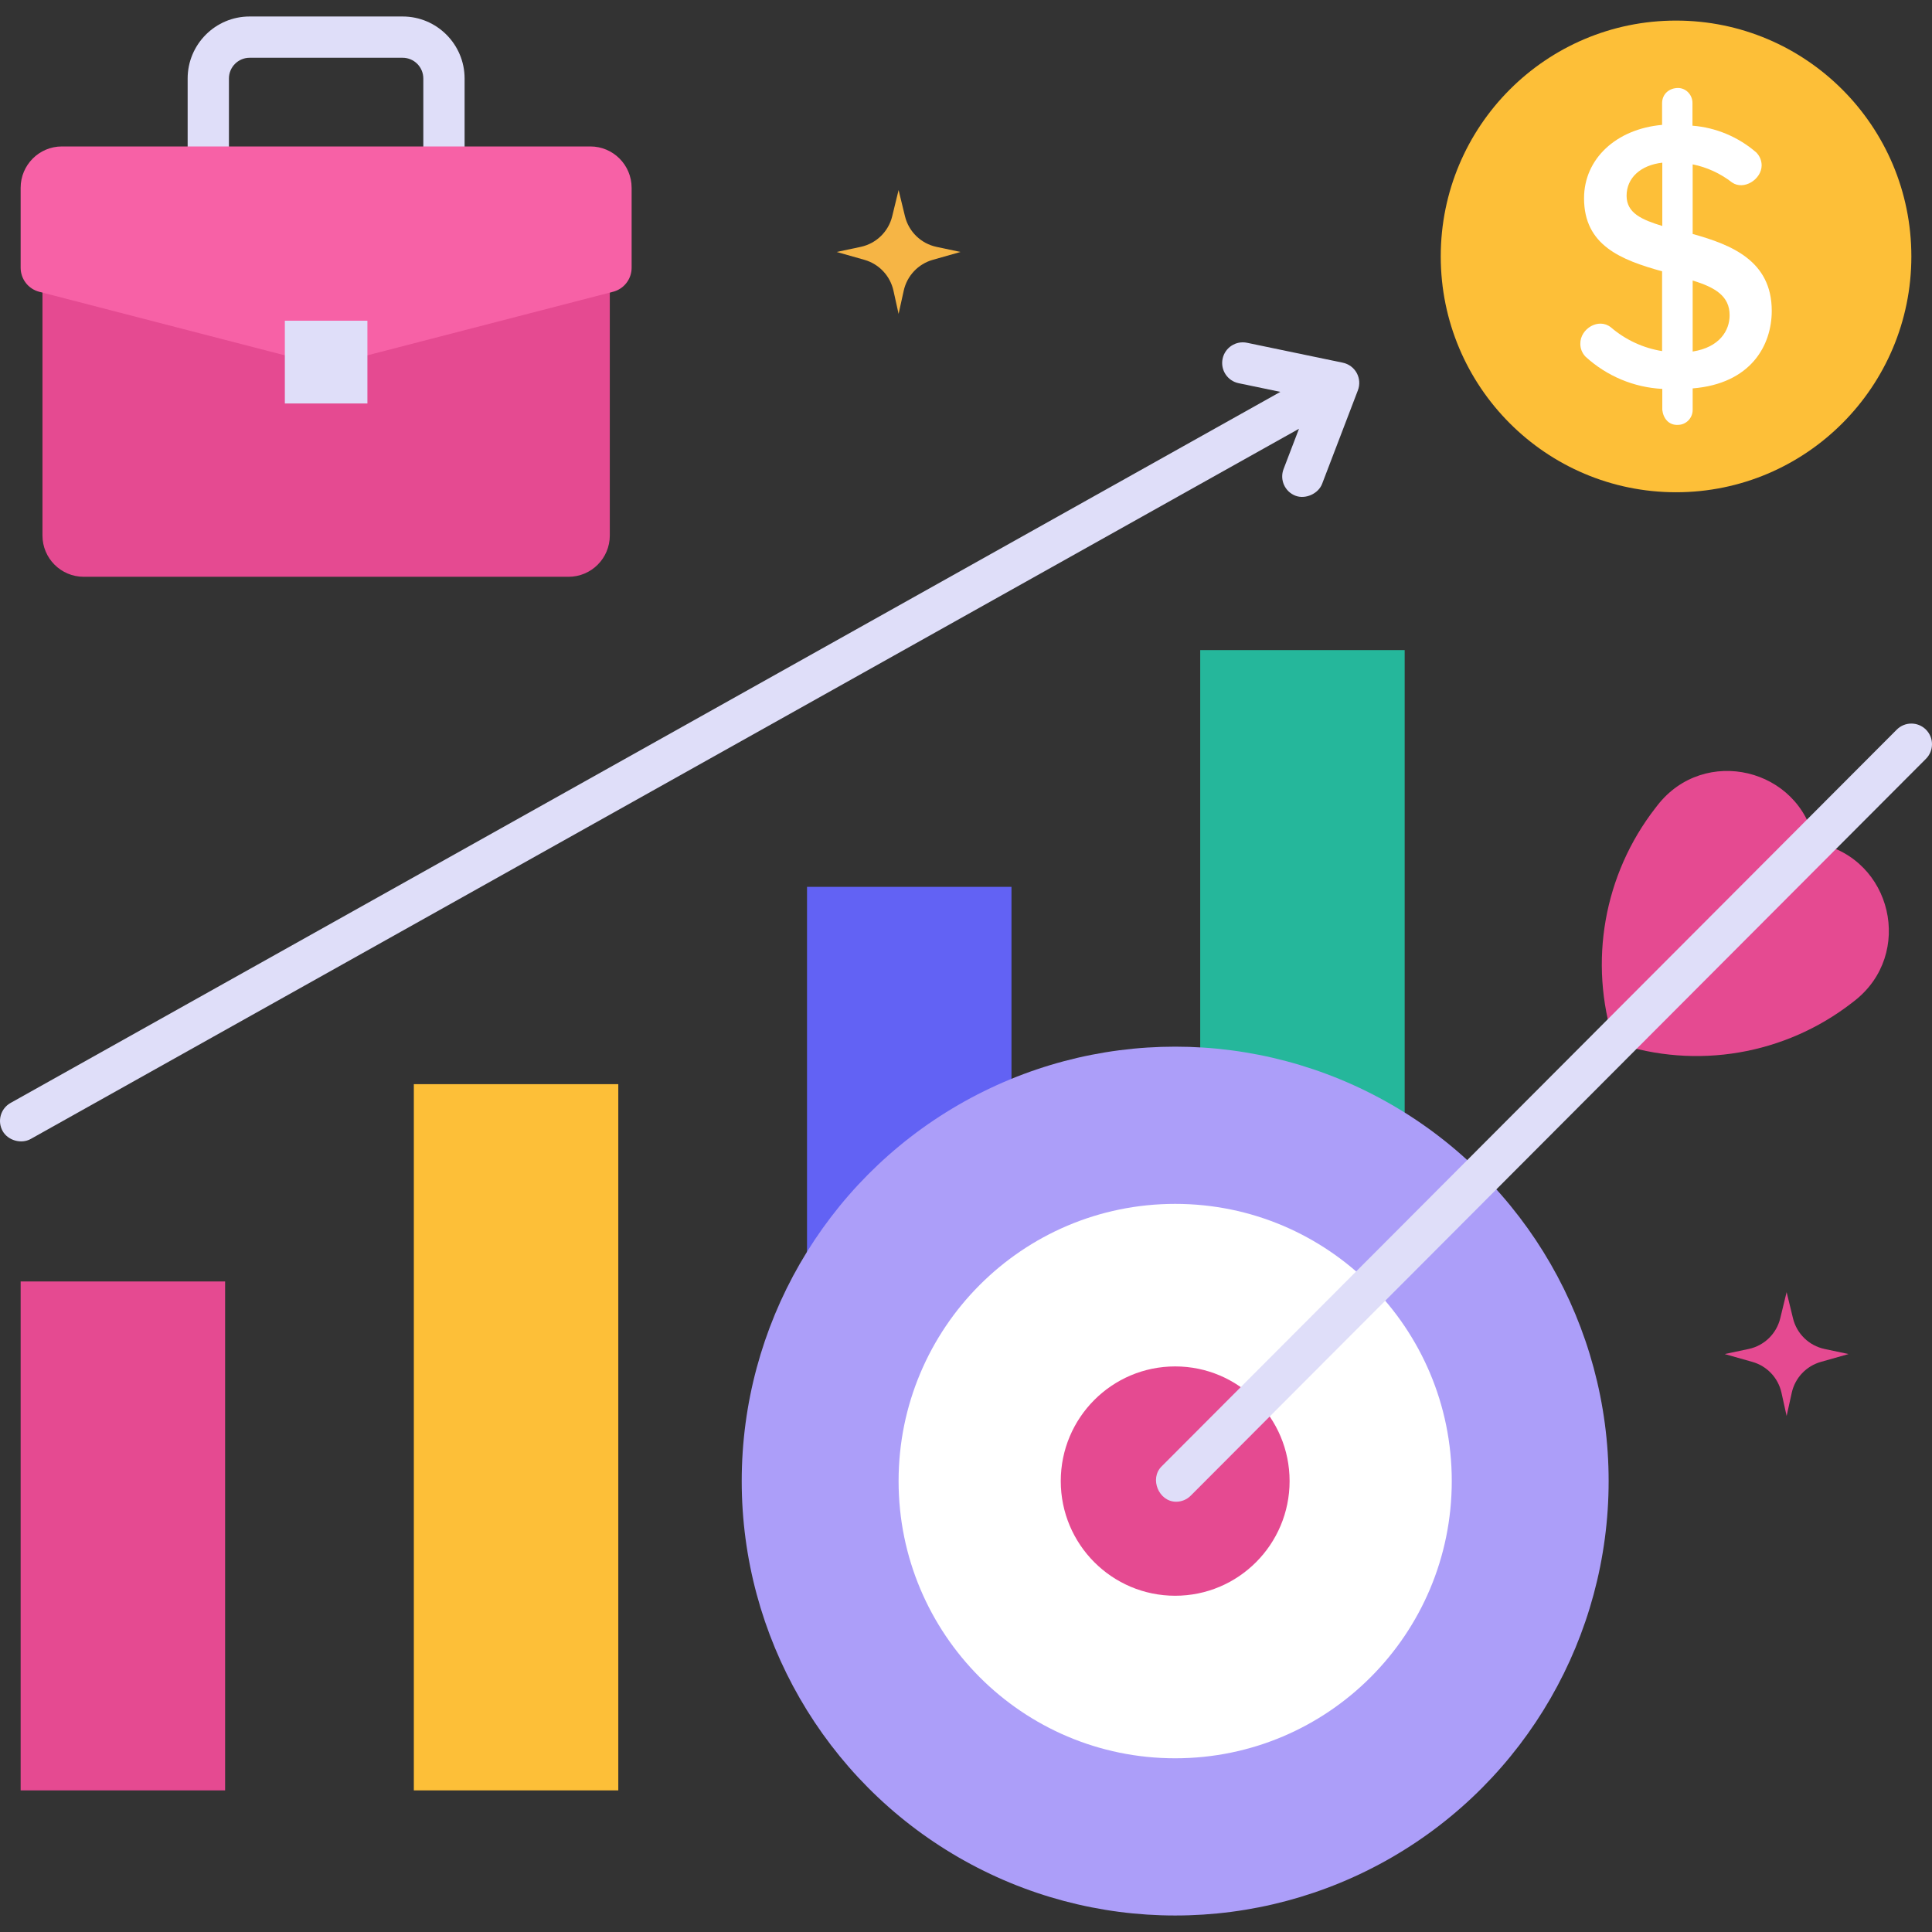
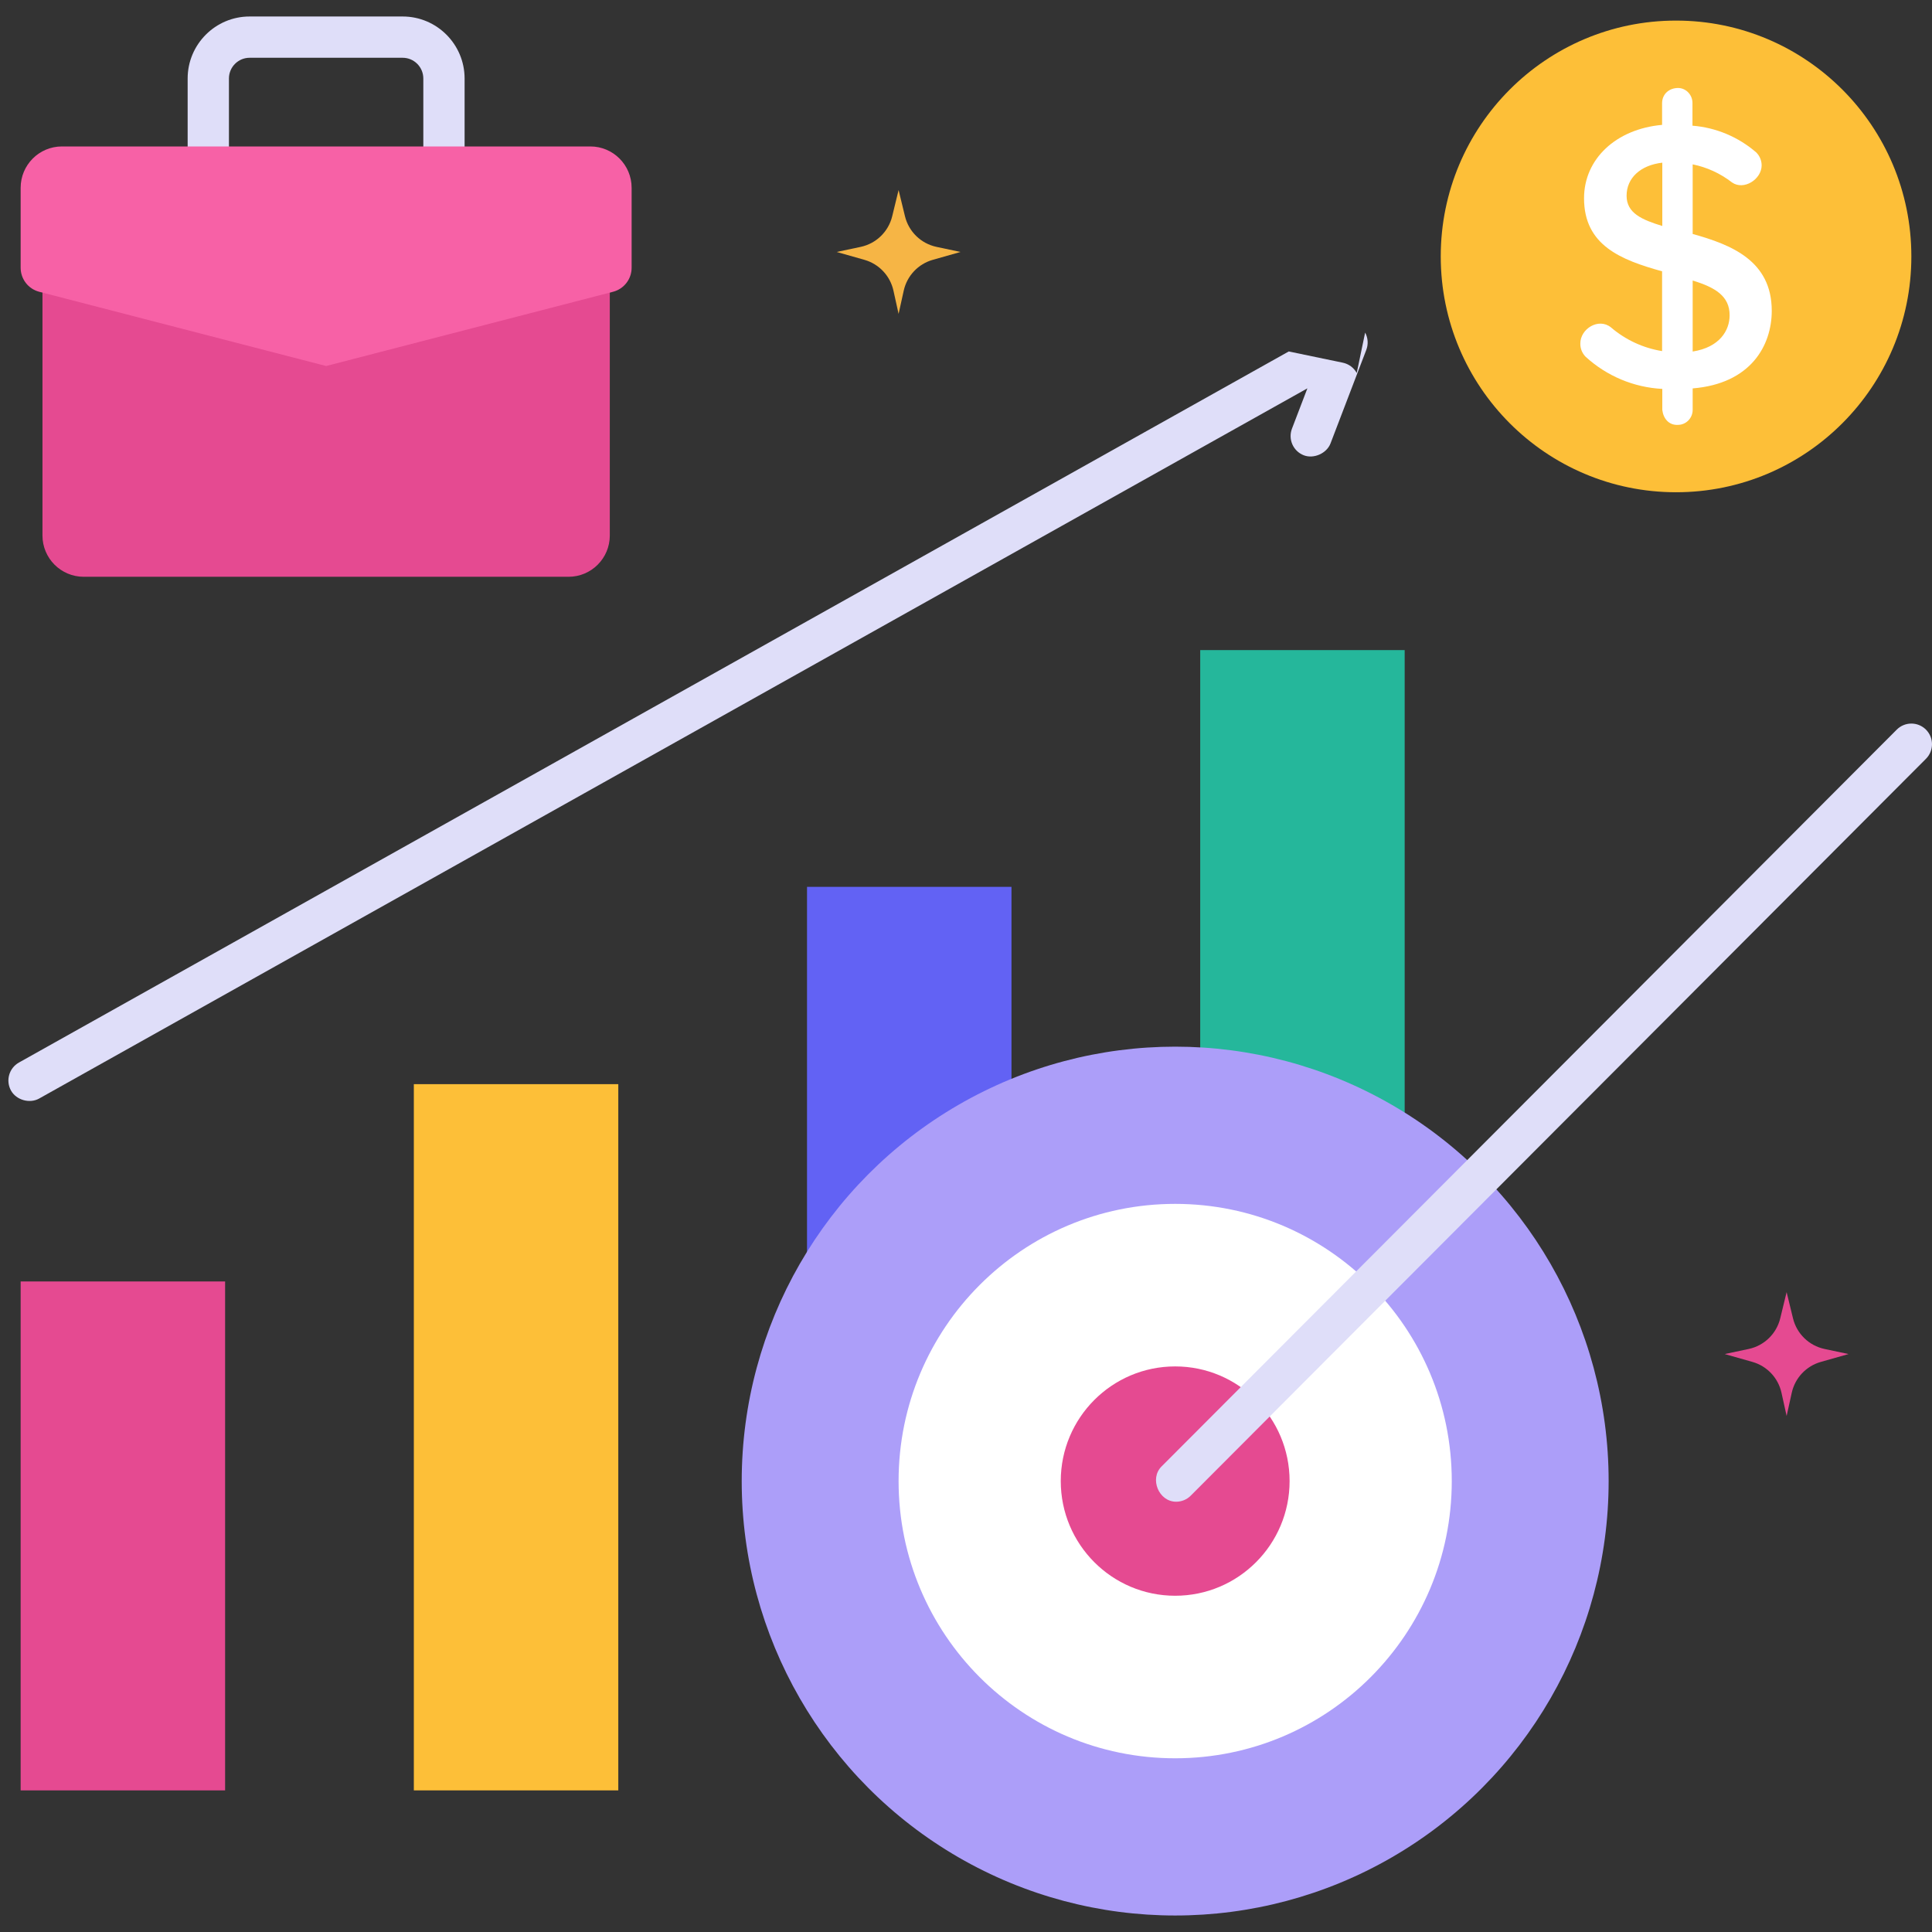
<svg xmlns="http://www.w3.org/2000/svg" id="Layer_1" height="512" viewBox="0 0 468.001 468.001" width="512">
  <rect x="0" y="0" width="468.001" height="468.001" fill="#333333" stroke="none" />
  <g>
    <g>
      <g>
        <g>
          <path d="m100.246 262.622h49.527v171.074h-49.527z" fill="#fdbf38" />
        </g>
        <g>
          <path d="m5.001 310.417h49.527v123.28h-49.527z" fill="#e54a91" />
        </g>
        <g>
          <path d="m195.491 214.828h49.527v198.823h-49.527z" fill="#6262f4" />
        </g>
        <g>
          <path d="m290.736 157.476h49.527v276.221h-49.527z" fill="#25b79b" />
        </g>
      </g>
-       <path d="m328.65 90.357c-.703-1.286-1.935-2.199-3.37-2.498l-23.209-4.826c-2.704-.562-5.352 1.175-5.913 3.877-.562 2.704 1.174 5.351 3.878 5.914l10.113 2.103-307.591 172.247c-2.409 1.349-3.269 4.396-1.919 6.806 1.286 2.296 4.515 3.2 6.806 1.919l307.216-172.035-3.735 9.765c-.986 2.579.305 5.47 2.884 6.456 2.398.918 5.53-.461 6.456-2.884l8.667-22.659c.523-1.369.42-2.899-.283-4.185z" fill="#dfdef9" />
+       <path d="m328.65 90.357c-.703-1.286-1.935-2.199-3.37-2.498l-23.209-4.826l10.113 2.103-307.591 172.247c-2.409 1.349-3.269 4.396-1.919 6.806 1.286 2.296 4.515 3.2 6.806 1.919l307.216-172.035-3.735 9.765c-.986 2.579.305 5.47 2.884 6.456 2.398.918 5.53-.461 6.456-2.884l8.667-22.659c.523-1.369.42-2.899-.283-4.185z" fill="#dfdef9" />
    </g>
    <g>
      <g>
        <path d="m107.544 44.483c-2.762 0-5-2.239-5-5v-20.467c0-2.768-2.243-5.02-5-5.02h-37.086c-2.757 0-5 2.252-5 5.02v20.468c0 2.761-2.238 5-5 5s-5-2.239-5-5v-20.468c0-8.282 6.729-15.02 15-15.02h37.086c8.271 0 15 6.738 15 15.02v20.468c0 2.761-2.238 4.999-5 4.999z" fill="#dfdef9" />
      </g>
      <g>
        <path d="m147.715 46.112h-137.428v83.608c0 5.523 4.477 10 10 10h117.429c5.523 0 10-4.477 10-10v-83.608z" fill="#e54a91" />
      </g>
      <g>
        <path d="m143.001 35.475h-128c-5.523 0-10 4.486-10 10.02v19.363c0 2.741 1.851 5.135 4.5 5.821l69.5 17.983 69.5-17.983c2.649-.685 4.5-3.08 4.5-5.821v-19.364c0-5.533-4.477-10.019-10-10.019z" fill="#f761a6" />
      </g>
      <g>
-         <path d="m69.001 77.692h20v20.044h-20z" fill="#dfdef9" />
-       </g>
+         </g>
    </g>
    <g>
      <g>
        <ellipse cx="284.671" cy="358.772" fill="#ac9ef9" rx="105" ry="105.233" />
      </g>
      <g>
        <ellipse cx="284.671" cy="358.772" fill="#fff" rx="67" ry="67.149" />
      </g>
      <g>
        <ellipse cx="284.671" cy="358.772" fill="#e54a91" rx="27.715" ry="27.776" />
      </g>
      <g>
        <g>
-           <path d="m391.358 252.602-.391-.132c-6.217-19.397-2.474-40.62 10.001-56.706l.513-.661c11.314-14.589 34.5-9.101 38.105 9.02l.761.157c18.003 3.711 23.384 26.869 8.868 38.169l-.514.4c-16.278 12.67-37.805 16.332-57.343 9.753z" fill="#e54a91" />
-         </g>
+           </g>
        <g>
          <path d="m284.9 363.772c-4.193 0-6.504-5.562-3.539-8.531l178.101-178.497c1.95-1.956 5.116-1.958 7.07-.008 1.955 1.951 1.959 5.116.008 7.071l-178.101 178.496c-.976.98-2.257 1.469-3.539 1.469z" fill="#dfdef9" />
        </g>
      </g>
    </g>
    <g>
      <g>
        <ellipse cx="406.001" cy="62.114" fill="#fdbf38" rx="57" ry="57.127" />
      </g>
      <g>
        <path d="m410.027 56.677v-16.862c3.439.69 6.713 2.191 9.525 4.375 2.876 2.006 7.146-.752 7.182-4.094.005-1.174-.439-2.281-1.282-3.147-4.324-3.765-9.802-6.063-15.475-6.502v-5.507c0-1.999-1.6-3.625-3.492-3.625-2.096 0-3.833 1.403-3.866 3.625v5.31c-11.159.997-18.907 8.252-18.907 17.779 0 11.395 8.896 14.917 18.907 17.693v19.326c-4.575-.736-8.845-2.713-12.396-5.749-2.961-2.393-7.457.326-7.412 3.969-.006 1.173.438 2.281 1.272 3.139 5.126 4.692 11.708 7.45 18.585 7.796v5.086c.229 2.032 1.555 3.749 3.779 3.631 1.973 0 3.579-1.629 3.579-3.631v-5.204c14.113-1.149 19.158-10.427 19.158-18.799-.001-12.146-9.815-16.012-19.157-18.609zm8.947 19.728c0 3.594-2.366 7.719-8.947 8.749v-17.196c5.431 1.643 8.992 3.774 8.947 8.447zm-16.305-37v15.335c-4.948-1.512-8.649-3.118-8.649-7.323 0-4.309 3.375-7.41 8.649-8.012z" fill="#fff" />
      </g>
    </g>
    <g>
      <path d="m208.482 59.804-5.81 1.231 6.719 1.906c3.539 1.004 6.241 3.869 7.035 7.461l1.246 5.633 1.246-5.633c.794-3.592 3.496-6.457 7.035-7.461l6.719-1.906-5.81-1.231c-3.762-.797-6.733-3.681-7.643-7.417l-1.547-6.352-1.547 6.352c-.91 3.736-3.882 6.62-7.643 7.417z" fill="#f6b545" />
    </g>
    <g>
      <path d="m423.595 326.769-5.81 1.231 6.719 1.906c3.539 1.004 6.241 3.869 7.035 7.461l1.246 5.633 1.246-5.633c.794-3.592 3.496-6.457 7.035-7.461l6.719-1.906-5.81-1.231c-3.762-.797-6.733-3.681-7.643-7.417l-1.547-6.352-1.547 6.352c-.91 3.737-3.882 6.62-7.643 7.417z" fill="#e54a91" />
    </g>
  </g>
</svg>